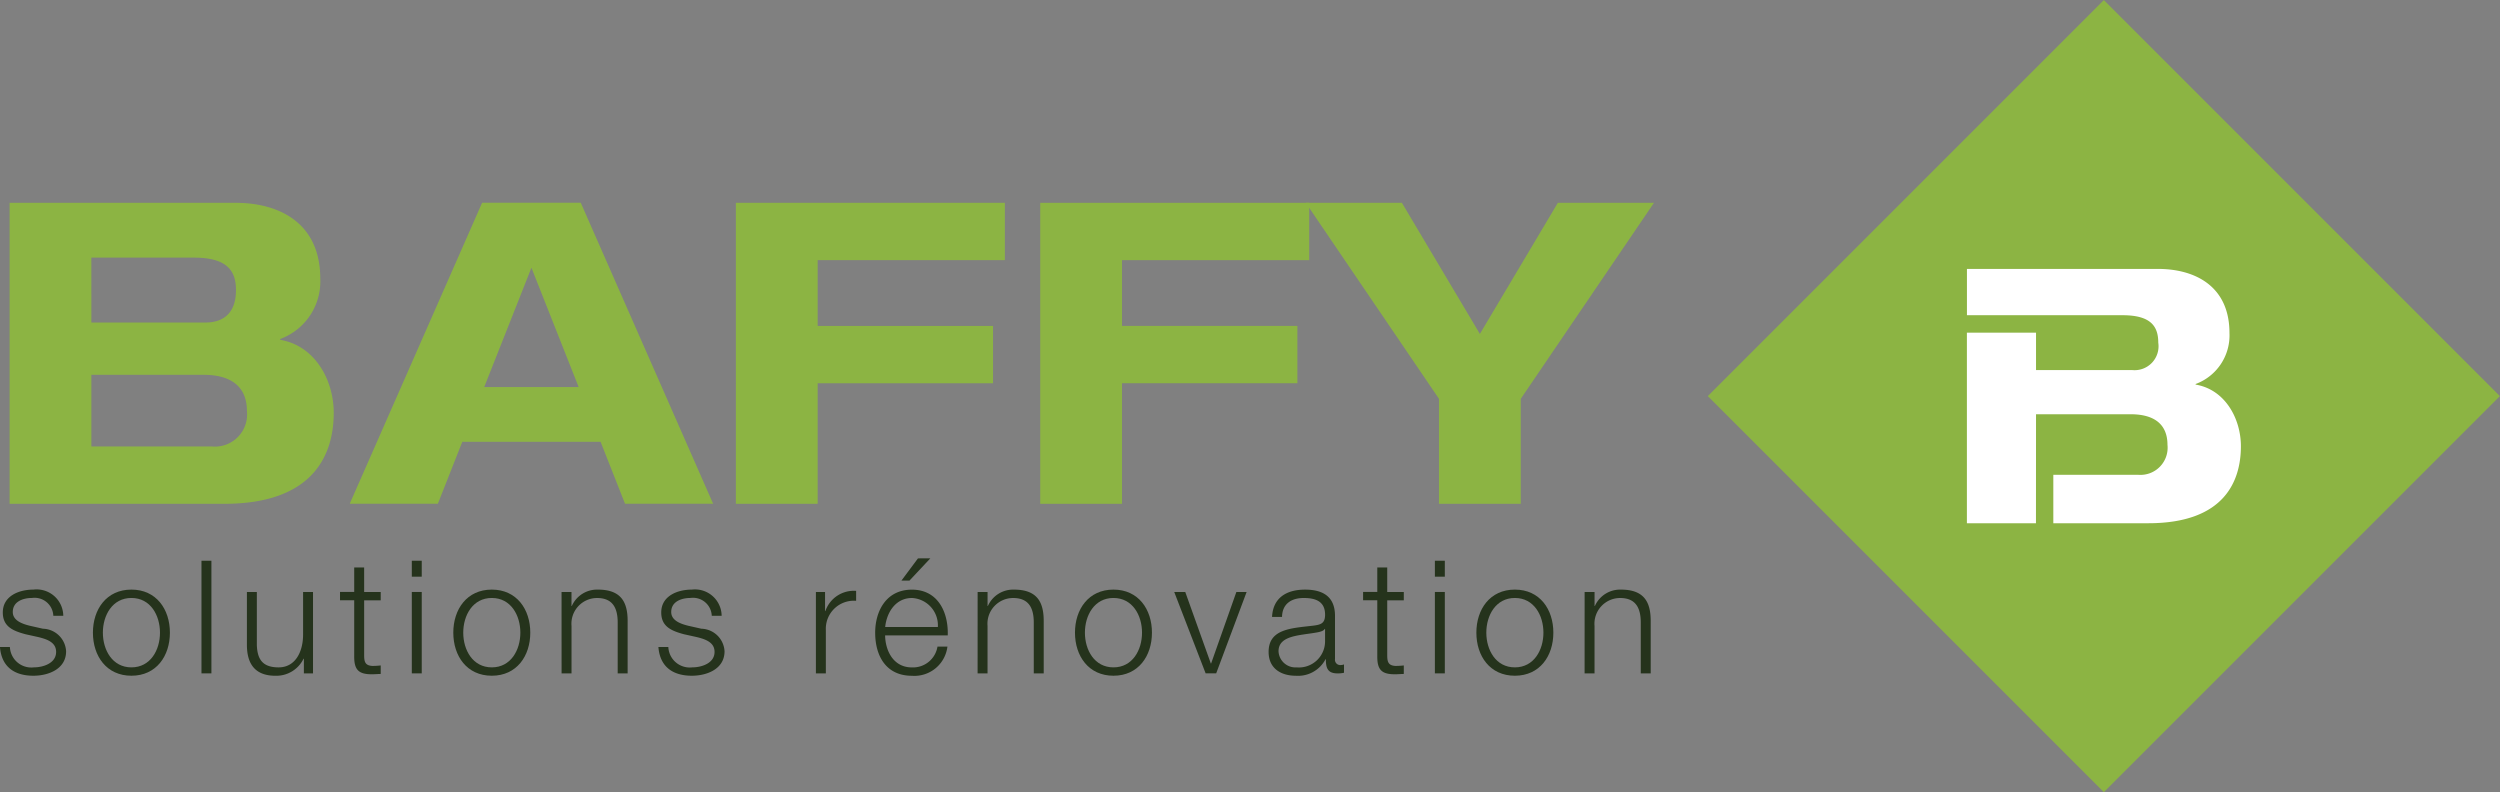
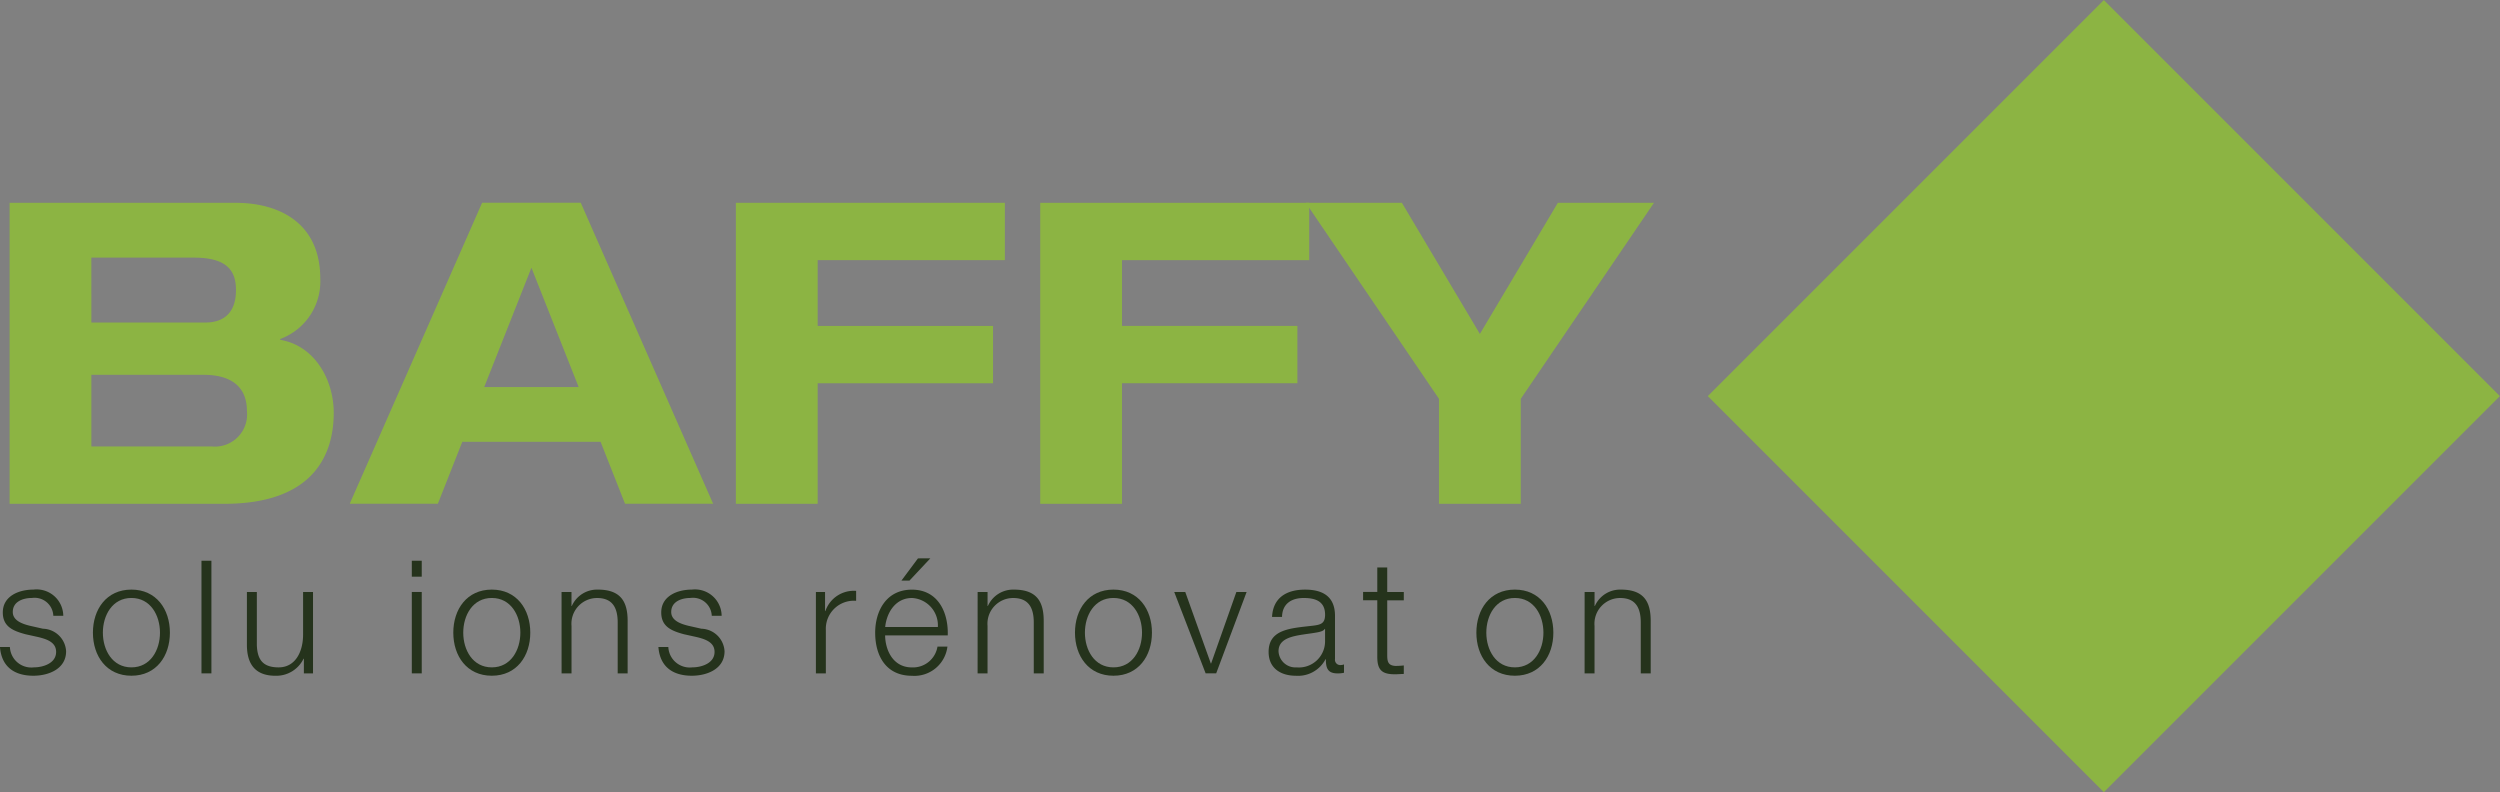
<svg xmlns="http://www.w3.org/2000/svg" width="237" height="75.102" viewBox="0 0 237 75.102">
  <rect x="0" y="0" width="237" height="75.102" fill="#808080" stroke="none" />
  <defs>
    <style>.a{fill:#8cb443;}.b{fill:#fff;}.c{fill:#25331c;}</style>
  </defs>
  <g transform="translate(-115.001 -364.412)">
    <g transform="translate(115.91 383.639)">
      <g transform="translate(0 0)">
        <path class="a" d="M124.152,417.075h11.43a3.05,3.05,0,0,0,3.317-3.357c0-2.239-1.4-3.437-4.117-3.437h-10.63Zm0-11.749h10.79c1.8,0,2.918-.959,2.918-3.077,0-1.8-.8-3.078-4-3.078h-9.711ZM116.4,393.976H137.82c4.156,0,8.033,1.919,8.033,7.194a5.815,5.815,0,0,1-3.8,5.715v.08c3.317.559,5.075,3.836,5.075,6.914,0,3.8-1.758,8.632-10.391,8.632H116.4Z" transform="translate(-116.399 -393.976)" />
      </g>
      <path class="a" d="M183.207,400.13l-4.476,11.31h8.952Zm6.554,16.5H176.653l-2.318,5.875h-8.353l12.549-28.534h9.352l12.549,28.534H192.08Z" transform="translate(-133.736 -393.976)" />
      <path class="a" d="M222.267,393.976h25.5v5.435H230.02v6.234h16.625v5.435H230.02v11.43h-7.753Z" transform="translate(-153.415 -393.976)" />
      <path class="a" d="M266.629,393.976h25.5v5.435H274.382v6.234h16.625v5.435H274.382v11.43h-7.753Z" transform="translate(-168.925 -393.976)" />
      <path class="a" d="M317.966,412.559l-12.629-18.583h9.112l7.393,12.428,7.393-12.428h9.112l-12.629,18.583v9.951h-7.753Z" transform="translate(-182.459 -393.976)" />
    </g>
    <rect class="a" width="53.105" height="53.105" transform="matrix(0.707, -0.707, 0.707, 0.707, 276.899, 401.964)" />
-     <path class="b" d="M423.391,414.588v-.068a4.914,4.914,0,0,0,3.208-4.83c0-4.458-3.276-6.08-6.788-6.08h-18.1V408h14.761c2.7,0,3.377,1.081,3.377,2.6a2.269,2.269,0,0,1-2.466,2.6H408.26v-3.544h-6.553v18.068h6.547l.006-10.335h8.983c2.3,0,3.479,1.013,3.479,2.9a2.577,2.577,0,0,1-2.8,2.837H409.9v4.594h9c7.3,0,8.782-4.086,8.782-7.3,0-2.6-1.485-5.371-4.289-5.843" transform="translate(-100.244 -13.705)" />
    <g transform="translate(115.001 417.346)">
      <path class="c" d="M120.056,452.838a1.777,1.777,0,0,0-2.019-1.69c-.838,0-1.824.329-1.824,1.331,0,.838.957,1.137,1.6,1.3l1.255.284a2.262,2.262,0,0,1,2.2,2.139c0,1.675-1.66,2.318-3.1,2.318-1.795,0-3.022-.838-3.17-2.722h.942a2.033,2.033,0,0,0,2.273,1.929c.882,0,2.108-.389,2.108-1.465,0-.9-.838-1.2-1.69-1.406l-1.211-.269c-1.227-.328-2.153-.747-2.153-2.064,0-1.57,1.54-2.168,2.9-2.168A2.529,2.529,0,0,1,121,452.838Z" transform="translate(-115.001 -447.395)" />
      <path class="c" d="M129.489,454.438c0,1.645.9,3.29,2.707,3.29s2.707-1.645,2.707-3.29-.9-3.29-2.707-3.29-2.707,1.645-2.707,3.29m6.355,0c0,2.213-1.286,4.082-3.649,4.082s-3.649-1.869-3.649-4.082,1.286-4.083,3.649-4.083,3.649,1.87,3.649,4.083" transform="translate(-119.737 -447.395)" />
      <rect class="c" width="0.942" height="10.678" transform="translate(19.1 0.224)" />
      <g transform="translate(23.408 0.868)">
        <path class="c" d="M157.26,458.418h-.867v-1.391h-.03a2.871,2.871,0,0,1-2.663,1.616c-1.944,0-2.707-1.137-2.707-2.931V450.7h.942v5.025c.045,1.391.568,2.123,2.064,2.123,1.616,0,2.319-1.525,2.319-3.1V450.7h.942Z" transform="translate(-150.994 -448.383)" />
-         <path class="c" d="M166.853,449.455h1.57v.793h-1.57v5.2c0,.613.09.972.762,1.017a7.3,7.3,0,0,0,.808-.046v.808c-.284,0-.553.03-.838.03-1.257,0-1.69-.419-1.675-1.735v-5.279h-1.346v-.793h1.346v-2.318h.942Z" transform="translate(-155.739 -447.137)" />
      </g>
      <path class="c" d="M175.028,449.109h.942v7.717h-.942Zm0-2.961h.942v1.511h-.942Z" transform="translate(-135.989 -445.924)" />
      <g transform="translate(42.974)">
        <path class="c" d="M182.02,454.438c0,1.645.9,3.29,2.707,3.29s2.707-1.645,2.707-3.29-.9-3.29-2.707-3.29-2.707,1.645-2.707,3.29m6.355,0c0,2.213-1.286,4.082-3.649,4.082s-3.649-1.869-3.649-4.082,1.286-4.083,3.649-4.083,3.649,1.87,3.649,4.083" transform="translate(-181.078 -447.395)" />
        <path class="c" d="M196.855,450.58h.942v1.331h.03a2.616,2.616,0,0,1,2.467-1.555c2.168,0,2.826,1.136,2.826,2.976V458.3h-.942v-4.815c0-1.331-.434-2.333-1.96-2.333A2.436,2.436,0,0,0,197.8,453.8v4.5h-.942Z" transform="translate(-186.594 -447.395)" />
        <path class="c" d="M216.033,452.838a1.776,1.776,0,0,0-2.019-1.69c-.838,0-1.825.329-1.825,1.331,0,.838.957,1.137,1.6,1.3l1.256.284a2.262,2.262,0,0,1,2.2,2.139c0,1.675-1.66,2.318-3.1,2.318-1.795,0-3.022-.838-3.171-2.722h.942a2.034,2.034,0,0,0,2.274,1.929c.882,0,2.108-.389,2.108-1.465,0-.9-.838-1.2-1.69-1.406l-1.211-.269c-1.227-.328-2.153-.747-2.153-2.064,0-1.57,1.54-2.168,2.9-2.168a2.529,2.529,0,0,1,2.826,2.482Z" transform="translate(-191.532 -447.395)" />
        <path class="c" d="M233.931,450.643h.868v1.809h.03a2.851,2.851,0,0,1,2.916-1.914v.942a2.658,2.658,0,0,0-2.871,2.767v4.112h-.942Z" transform="translate(-199.558 -447.457)" />
        <path class="c" d="M245.824,447.911h-.763l1.571-2.109H247.8Zm2.692,4.4a2.594,2.594,0,0,0-2.453-2.752c-1.54,0-2.393,1.346-2.542,2.752Zm-5,.793c.015,1.376.733,3.036,2.542,3.036a2.352,2.352,0,0,0,2.423-1.974h.942a3.152,3.152,0,0,1-3.365,2.767c-2.453,0-3.484-1.884-3.484-4.083,0-2.034,1.031-4.082,3.484-4.082,2.483,0,3.47,2.168,3.395,4.337Z" transform="translate(-202.581 -445.803)" />
        <path class="c" d="M257.505,450.58h.942v1.331h.03a2.616,2.616,0,0,1,2.467-1.555c2.168,0,2.826,1.136,2.826,2.976V458.3h-.942v-4.815c0-1.331-.434-2.333-1.96-2.333a2.436,2.436,0,0,0-2.423,2.647v4.5h-.942Z" transform="translate(-207.8 -447.395)" />
        <path class="c" d="M272.637,454.438c0,1.645.9,3.29,2.707,3.29s2.707-1.645,2.707-3.29-.9-3.29-2.707-3.29-2.707,1.645-2.707,3.29m6.355,0c0,2.213-1.286,4.082-3.648,4.082s-3.649-1.869-3.649-4.082,1.286-4.083,3.649-4.083,3.648,1.87,3.648,4.083" transform="translate(-212.761 -447.395)" />
      </g>
      <path class="c" d="M286.162,450.7h1.046l2.423,6.775h.03l2.393-6.775h.972l-2.886,7.716h-1Z" transform="translate(-174.846 -447.515)" />
      <g transform="translate(120.262 0.868)">
        <path class="c" d="M305.271,454.08h-.03c-.12.224-.539.3-.793.344-1.6.284-3.589.269-3.589,1.779a1.607,1.607,0,0,0,1.72,1.525,2.481,2.481,0,0,0,2.692-2.423Zm-5.025-1.137c.09-1.809,1.361-2.587,3.126-2.587,1.361,0,2.841.419,2.841,2.482v4.1a.5.5,0,0,0,.553.568.882.882,0,0,0,.3-.06v.793a2.618,2.618,0,0,1-.613.059c-.957,0-1.106-.538-1.106-1.346h-.03a2.942,2.942,0,0,1-2.811,1.57c-1.421,0-2.587-.7-2.587-2.258,0-2.168,2.108-2.243,4.142-2.482.778-.09,1.212-.194,1.212-1.047,0-1.271-.912-1.585-2.019-1.585-1.166,0-2.034.538-2.064,1.794Z" transform="translate(-299.917 -448.262)" />
        <path class="c" d="M315.982,449.455h1.57v.793h-1.57v5.2c0,.613.09.972.762,1.017a7.3,7.3,0,0,0,.808-.046v.808c-.284,0-.553.03-.838.03-1.257,0-1.69-.419-1.675-1.735v-5.279h-1.346v-.793h1.346v-2.318h.942Z" transform="translate(-304.734 -447.137)" />
      </g>
-       <path class="c" d="M324.157,449.109h.942v7.717h-.942Zm0-2.961h.942v1.511h-.942Z" transform="translate(-188.13 -445.924)" />
      <g transform="translate(139.961 2.96)">
        <path class="c" d="M331.149,454.438c0,1.645.9,3.29,2.707,3.29s2.707-1.645,2.707-3.29-.9-3.29-2.707-3.29-2.707,1.645-2.707,3.29m6.355,0c0,2.213-1.286,4.082-3.649,4.082s-3.649-1.869-3.649-4.082,1.286-4.083,3.649-4.083,3.649,1.87,3.649,4.083" transform="translate(-330.207 -450.355)" />
        <path class="c" d="M345.984,450.58h.942v1.331h.03a2.616,2.616,0,0,1,2.467-1.555c2.168,0,2.826,1.136,2.826,2.976V458.3h-.942v-4.815c0-1.331-.434-2.333-1.96-2.333a2.436,2.436,0,0,0-2.423,2.647v4.5h-.942Z" transform="translate(-335.723 -450.355)" />
      </g>
    </g>
  </g>
</svg>